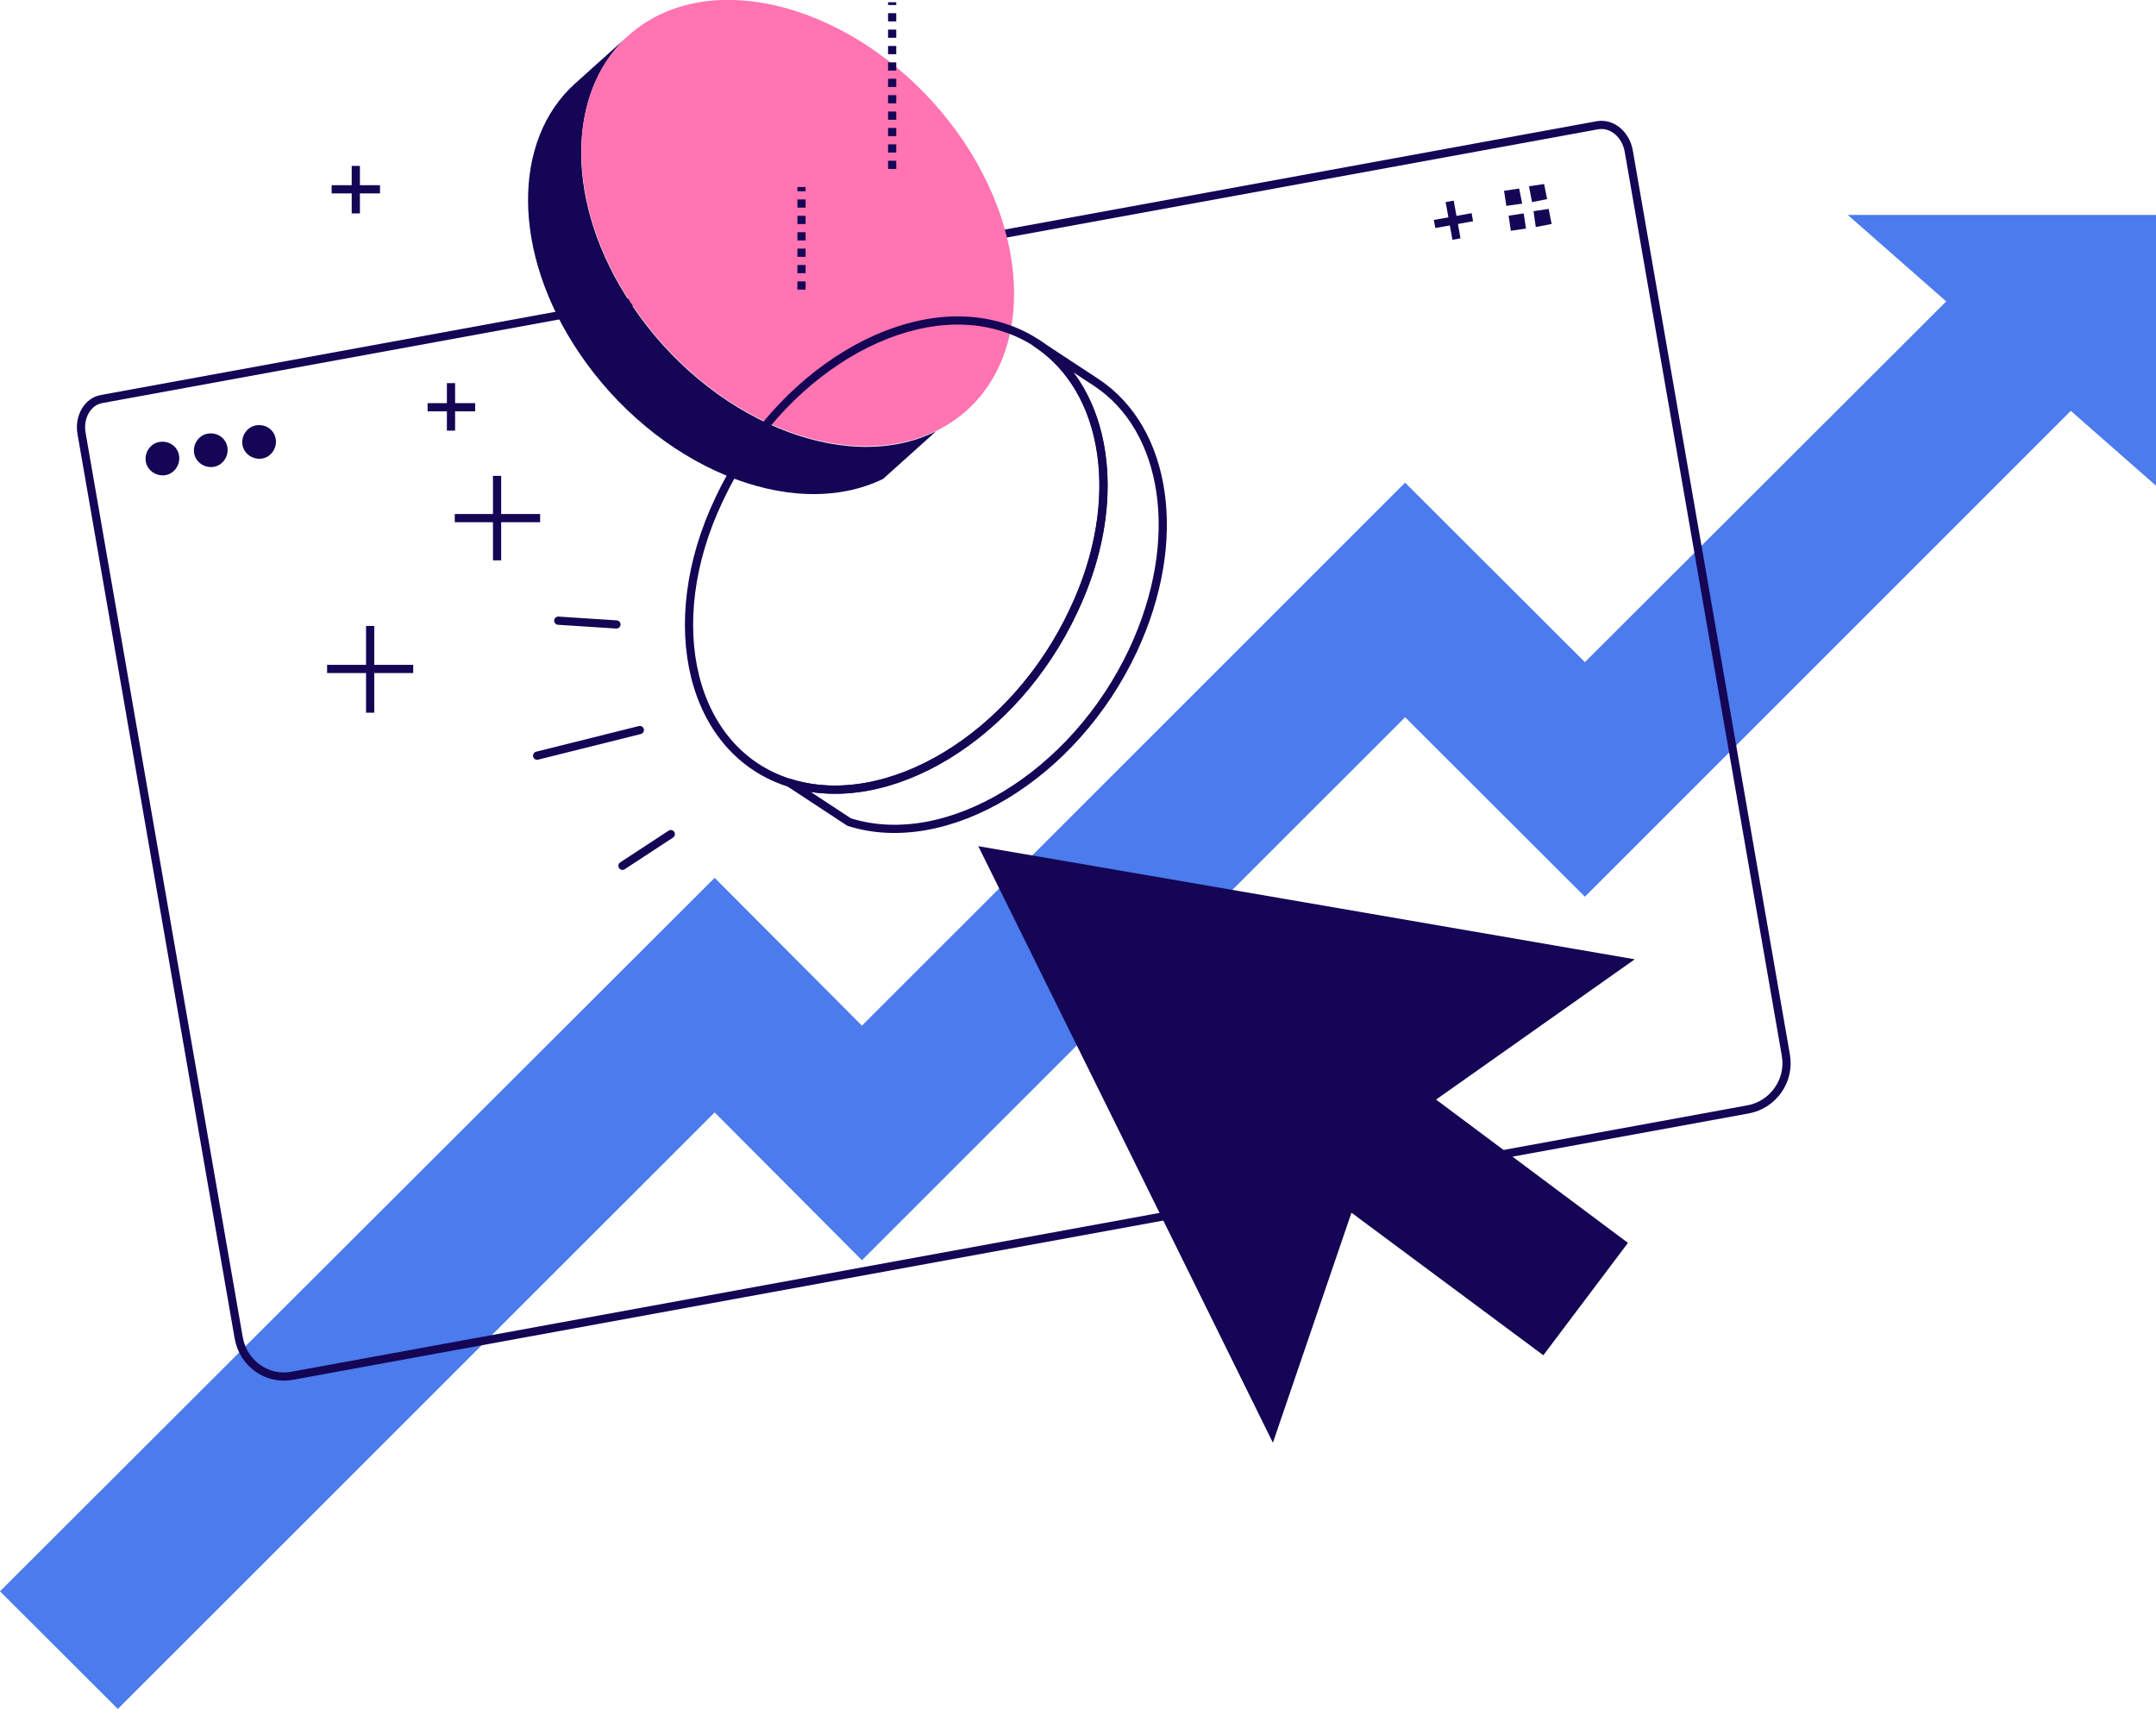
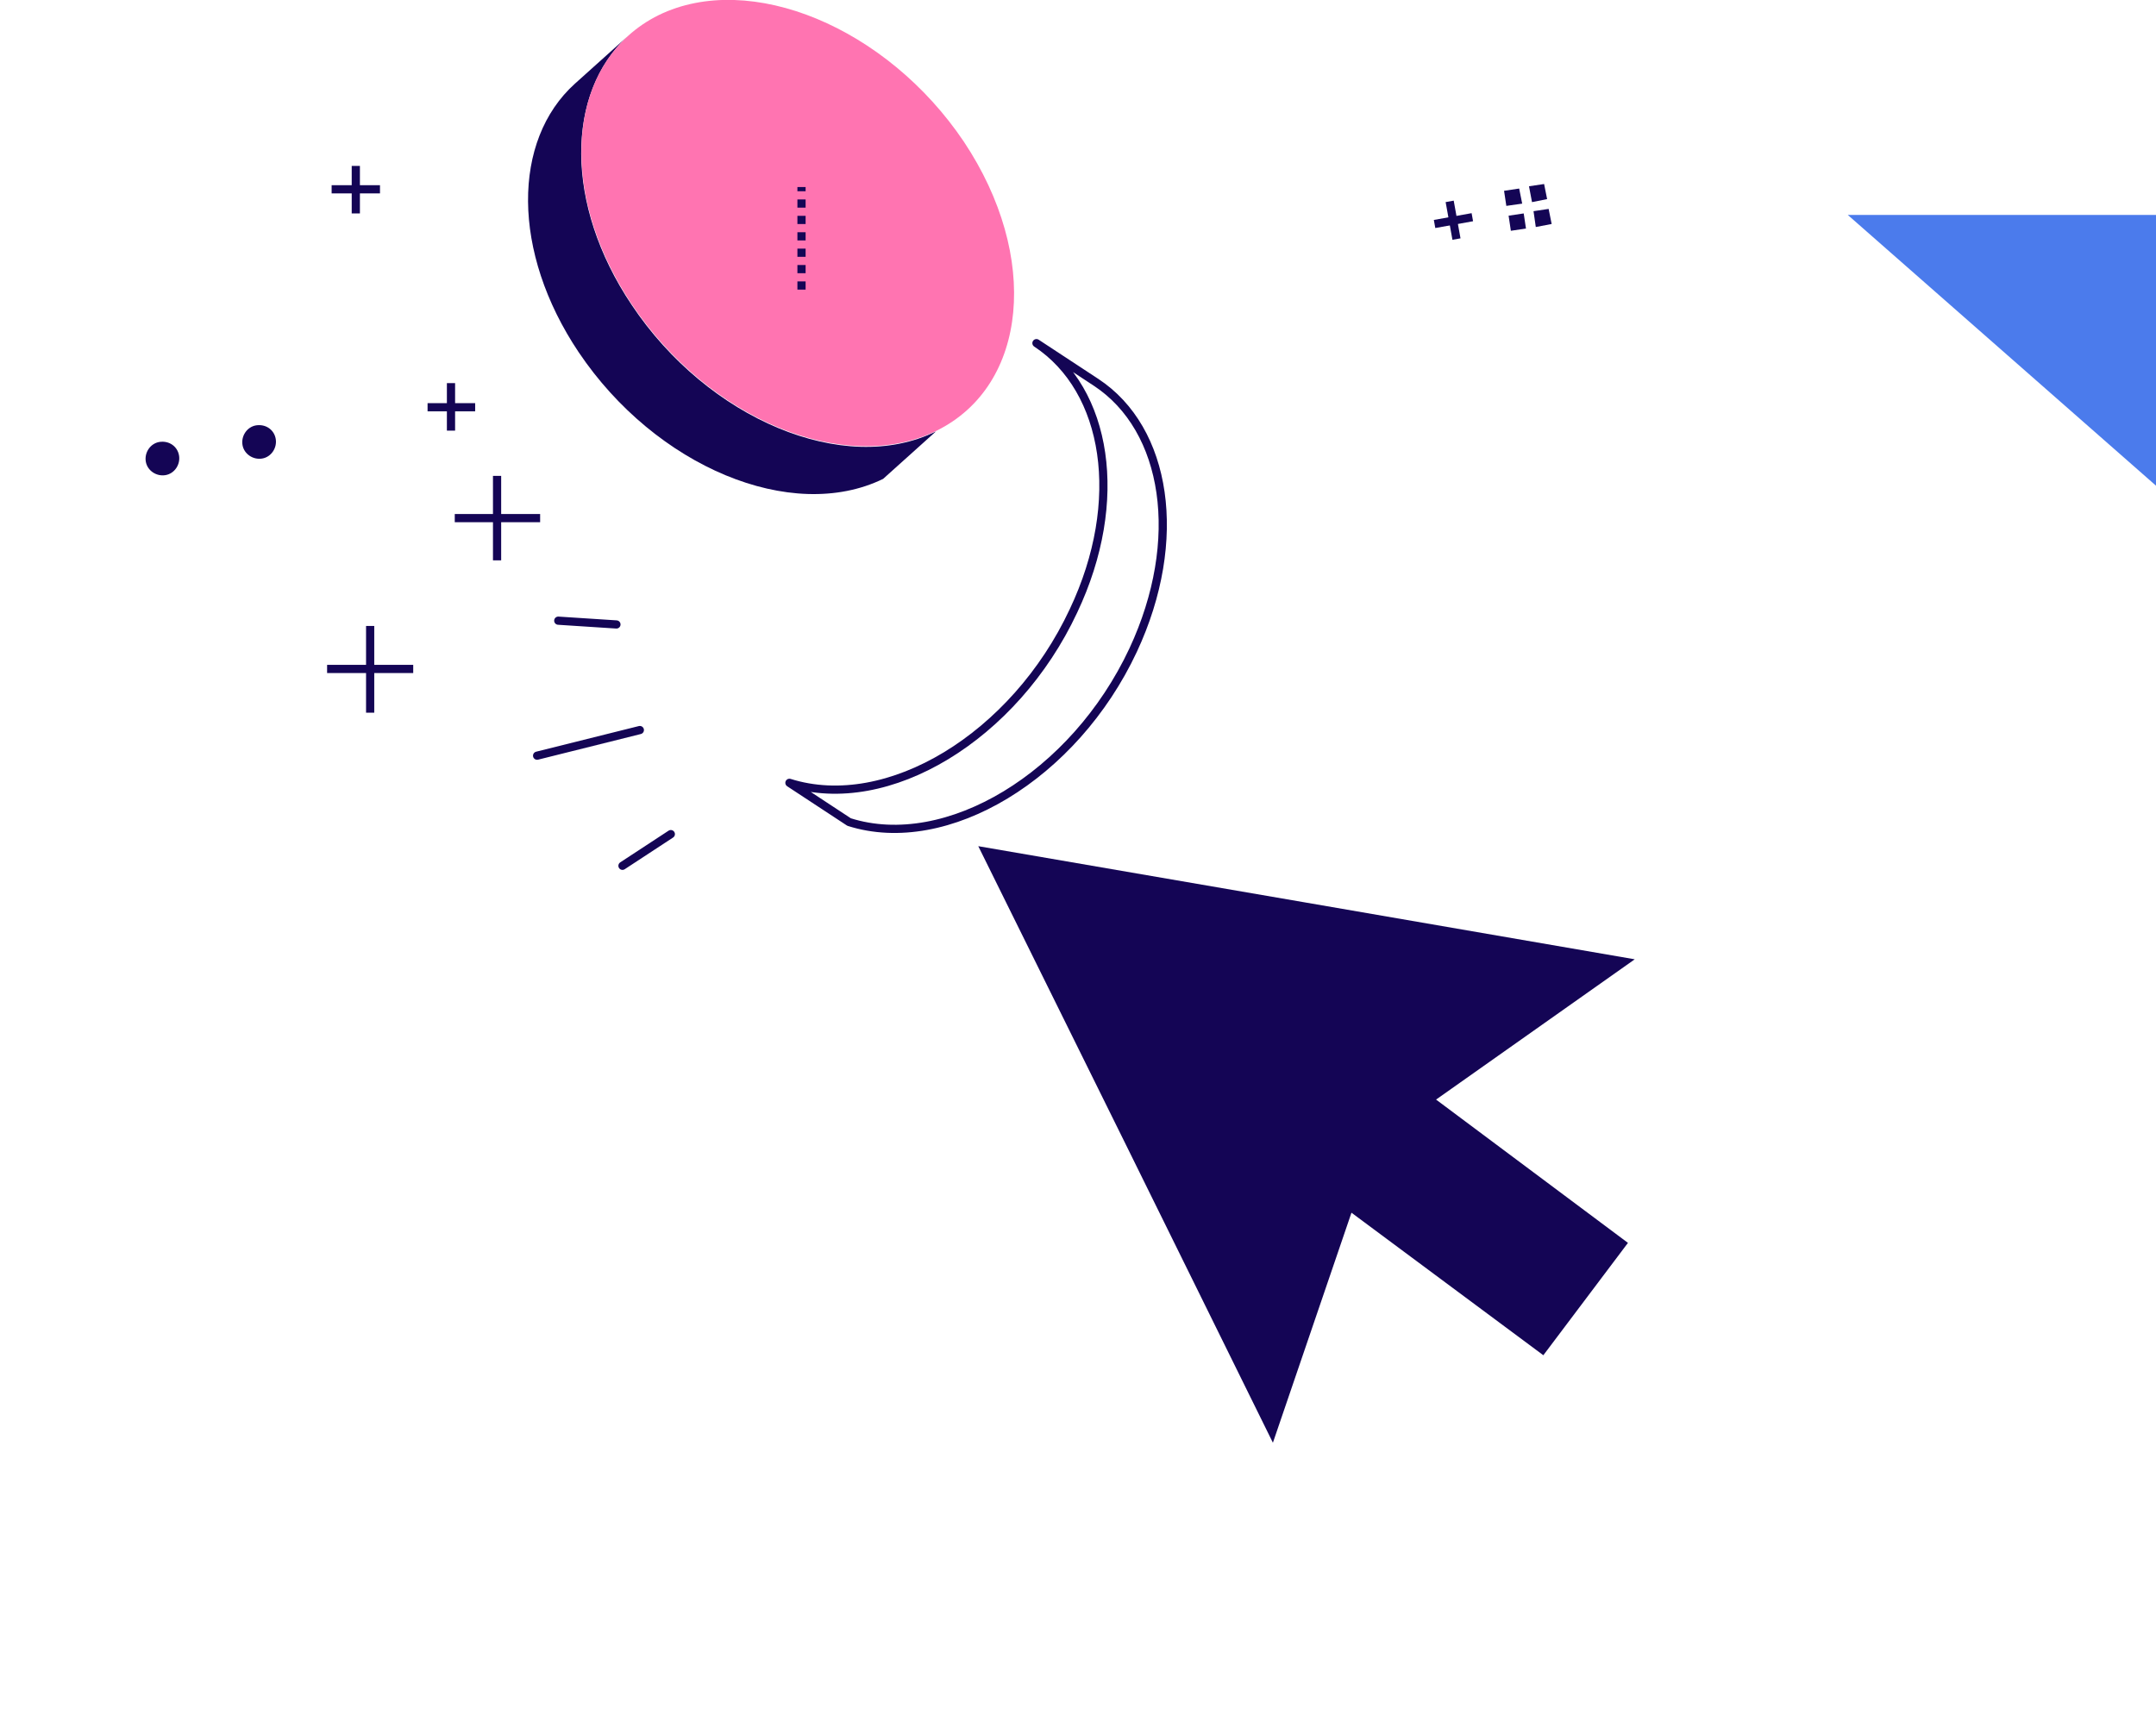
<svg xmlns="http://www.w3.org/2000/svg" width="526" height="417" viewBox="0 0 526 417" fill="none">
  <g clip-path="url(#clip0_65_1327)">
-     <path d="M28.751 417L0 388.292L174.35 214.205L210.289 250.274L342.803 117.776L386.667 161.574L477.16 71.218L505.727 99.742L386.667 218.806L342.803 175.008L210.289 307.506L174.35 271.437L28.751 417Z" fill="#4B7BEC" />
    <path d="M526 118.512V52.447H450.804L526 118.512Z" fill="#4B7BEC" />
-     <path d="M426.477 270.701C432.559 269.597 436.797 263.708 435.692 257.451L397.357 36.806C396.62 32.757 393.302 29.997 389.8 30.549L24.881 97.35C21.379 97.902 19.168 101.766 19.905 105.815L58.24 326.46C59.346 332.717 65.243 336.95 71.51 335.662L426.477 270.701Z" stroke="#140555" stroke-width="2" />
    <path d="M43.68 111.152C44.048 113.36 42.574 115.569 40.362 115.937C38.151 116.305 35.939 114.833 35.57 112.624C35.202 110.416 36.676 108.208 38.888 107.84C41.284 107.472 43.311 108.944 43.68 111.152Z" fill="#140555" />
-     <path d="M55.475 109.128C55.844 111.336 54.369 113.544 52.158 113.912C49.946 114.28 47.734 112.808 47.366 110.6C46.997 108.391 48.472 106.183 50.683 105.815C53.079 105.447 55.106 106.919 55.475 109.128Z" fill="#140555" />
    <path d="M67.27 107.103C67.639 109.311 66.165 111.52 63.953 111.888C61.741 112.256 59.53 110.784 59.161 108.575C58.793 106.367 60.267 104.159 62.479 103.791C64.875 103.423 66.902 104.895 67.27 107.103Z" fill="#140555" />
    <path d="M353.677 49.135L355.336 58.336" stroke="#140555" stroke-width="2" />
    <path d="M359.206 52.999L349.991 54.655" stroke="#140555" stroke-width="2" />
    <path d="M370.633 46.007L366.947 46.559L367.5 50.239L371.37 49.687L370.633 46.007Z" fill="#140555" />
    <path d="M371.739 52.079L368.053 52.631L368.606 56.312L372.292 55.76L371.739 52.079Z" fill="#140555" />
    <path d="M376.715 44.902L373.029 45.454L373.766 49.319L377.452 48.583L376.715 44.902Z" fill="#140555" />
    <path d="M377.821 50.976L374.135 51.528L374.687 55.392L378.558 54.656L377.821 50.976Z" fill="#140555" />
    <path d="M153.156 8.833L140.254 20.427C124.957 34.228 124.773 61.464 141.176 85.939C159.975 113.911 193.149 127.713 215.45 116.856L228.351 105.262C206.05 116.303 172.692 102.318 154.077 74.346C137.674 49.87 138.043 22.635 153.156 8.833Z" fill="#140555" />
    <path d="M228.535 105.078C250.836 94.037 253.785 62.569 235.17 34.597C216.371 6.625 183.013 -7.177 160.712 3.681C138.411 14.722 135.462 46.19 154.077 74.162C172.876 102.318 206.05 116.12 228.535 105.078Z" fill="#FF74B1" />
    <path d="M156.104 178.137L131.039 184.394" stroke="#140555" stroke-width="2" stroke-miterlimit="10" stroke-linecap="round" stroke-linejoin="round" />
    <path d="M150.391 152.373L136.2 151.453" stroke="#140555" stroke-width="2" stroke-miterlimit="10" stroke-linecap="round" stroke-linejoin="round" />
    <path d="M163.661 203.532L151.865 211.261" stroke="#140555" stroke-width="2" stroke-miterlimit="10" stroke-linecap="round" stroke-linejoin="round" />
    <path d="M110.029 93.484V105.078" stroke="#140555" stroke-width="2" />
    <path d="M115.926 99.373H104.315" stroke="#140555" stroke-width="2" />
    <path d="M86.807 40.485V52.079" stroke="#140555" stroke-width="2" />
    <path d="M92.704 46.19H80.909" stroke="#140555" stroke-width="2" />
    <path d="M90.308 152.74V173.903" stroke="#140555" stroke-width="2" />
    <path d="M100.814 163.229H79.803" stroke="#140555" stroke-width="2" />
    <path d="M121.271 116.119V136.73" stroke="#140555" stroke-width="2" />
    <path d="M131.776 126.425H110.95" stroke="#140555" stroke-width="2" />
-     <path d="M217.661 41.222V0.553" stroke="#140555" stroke-width="2" stroke-miterlimit="10" stroke-dasharray="2 2" />
    <path d="M195.545 70.666V45.639" stroke="#140555" stroke-width="2" stroke-miterlimit="10" stroke-dasharray="2 2" />
    <path d="M252.863 83.731L267.423 93.301C284.748 104.71 288.987 131.762 276.454 158.629C262.078 189.362 230.931 208.132 207.156 200.587L192.596 191.018C216.556 198.563 247.519 179.792 261.894 149.06C274.611 122.193 270.188 95.141 252.863 83.731Z" stroke="#140555" stroke-width="2" stroke-miterlimit="10" stroke-linecap="round" stroke-linejoin="round" />
-     <path d="M192.596 191.018C168.637 183.473 160.896 152.372 175.456 121.824C189.832 91.092 220.979 72.322 244.754 79.867C268.713 87.412 276.454 118.512 261.894 149.06C247.519 179.792 216.556 198.563 192.596 191.018Z" stroke="#140555" stroke-width="2" stroke-miterlimit="10" stroke-linecap="round" stroke-linejoin="round" />
    <path d="M398.831 234.079L318.844 220.277L238.672 206.476L274.611 279.165L310.55 352.039L329.718 295.912L376.53 330.692L397.172 303.273L350.359 268.308L398.831 234.079Z" fill="#140555" />
  </g>
  <defs>
    <clipPath id="clip0_65_1327">
      <rect width="526" height="417" fill="white" />
    </clipPath>
  </defs>
</svg>